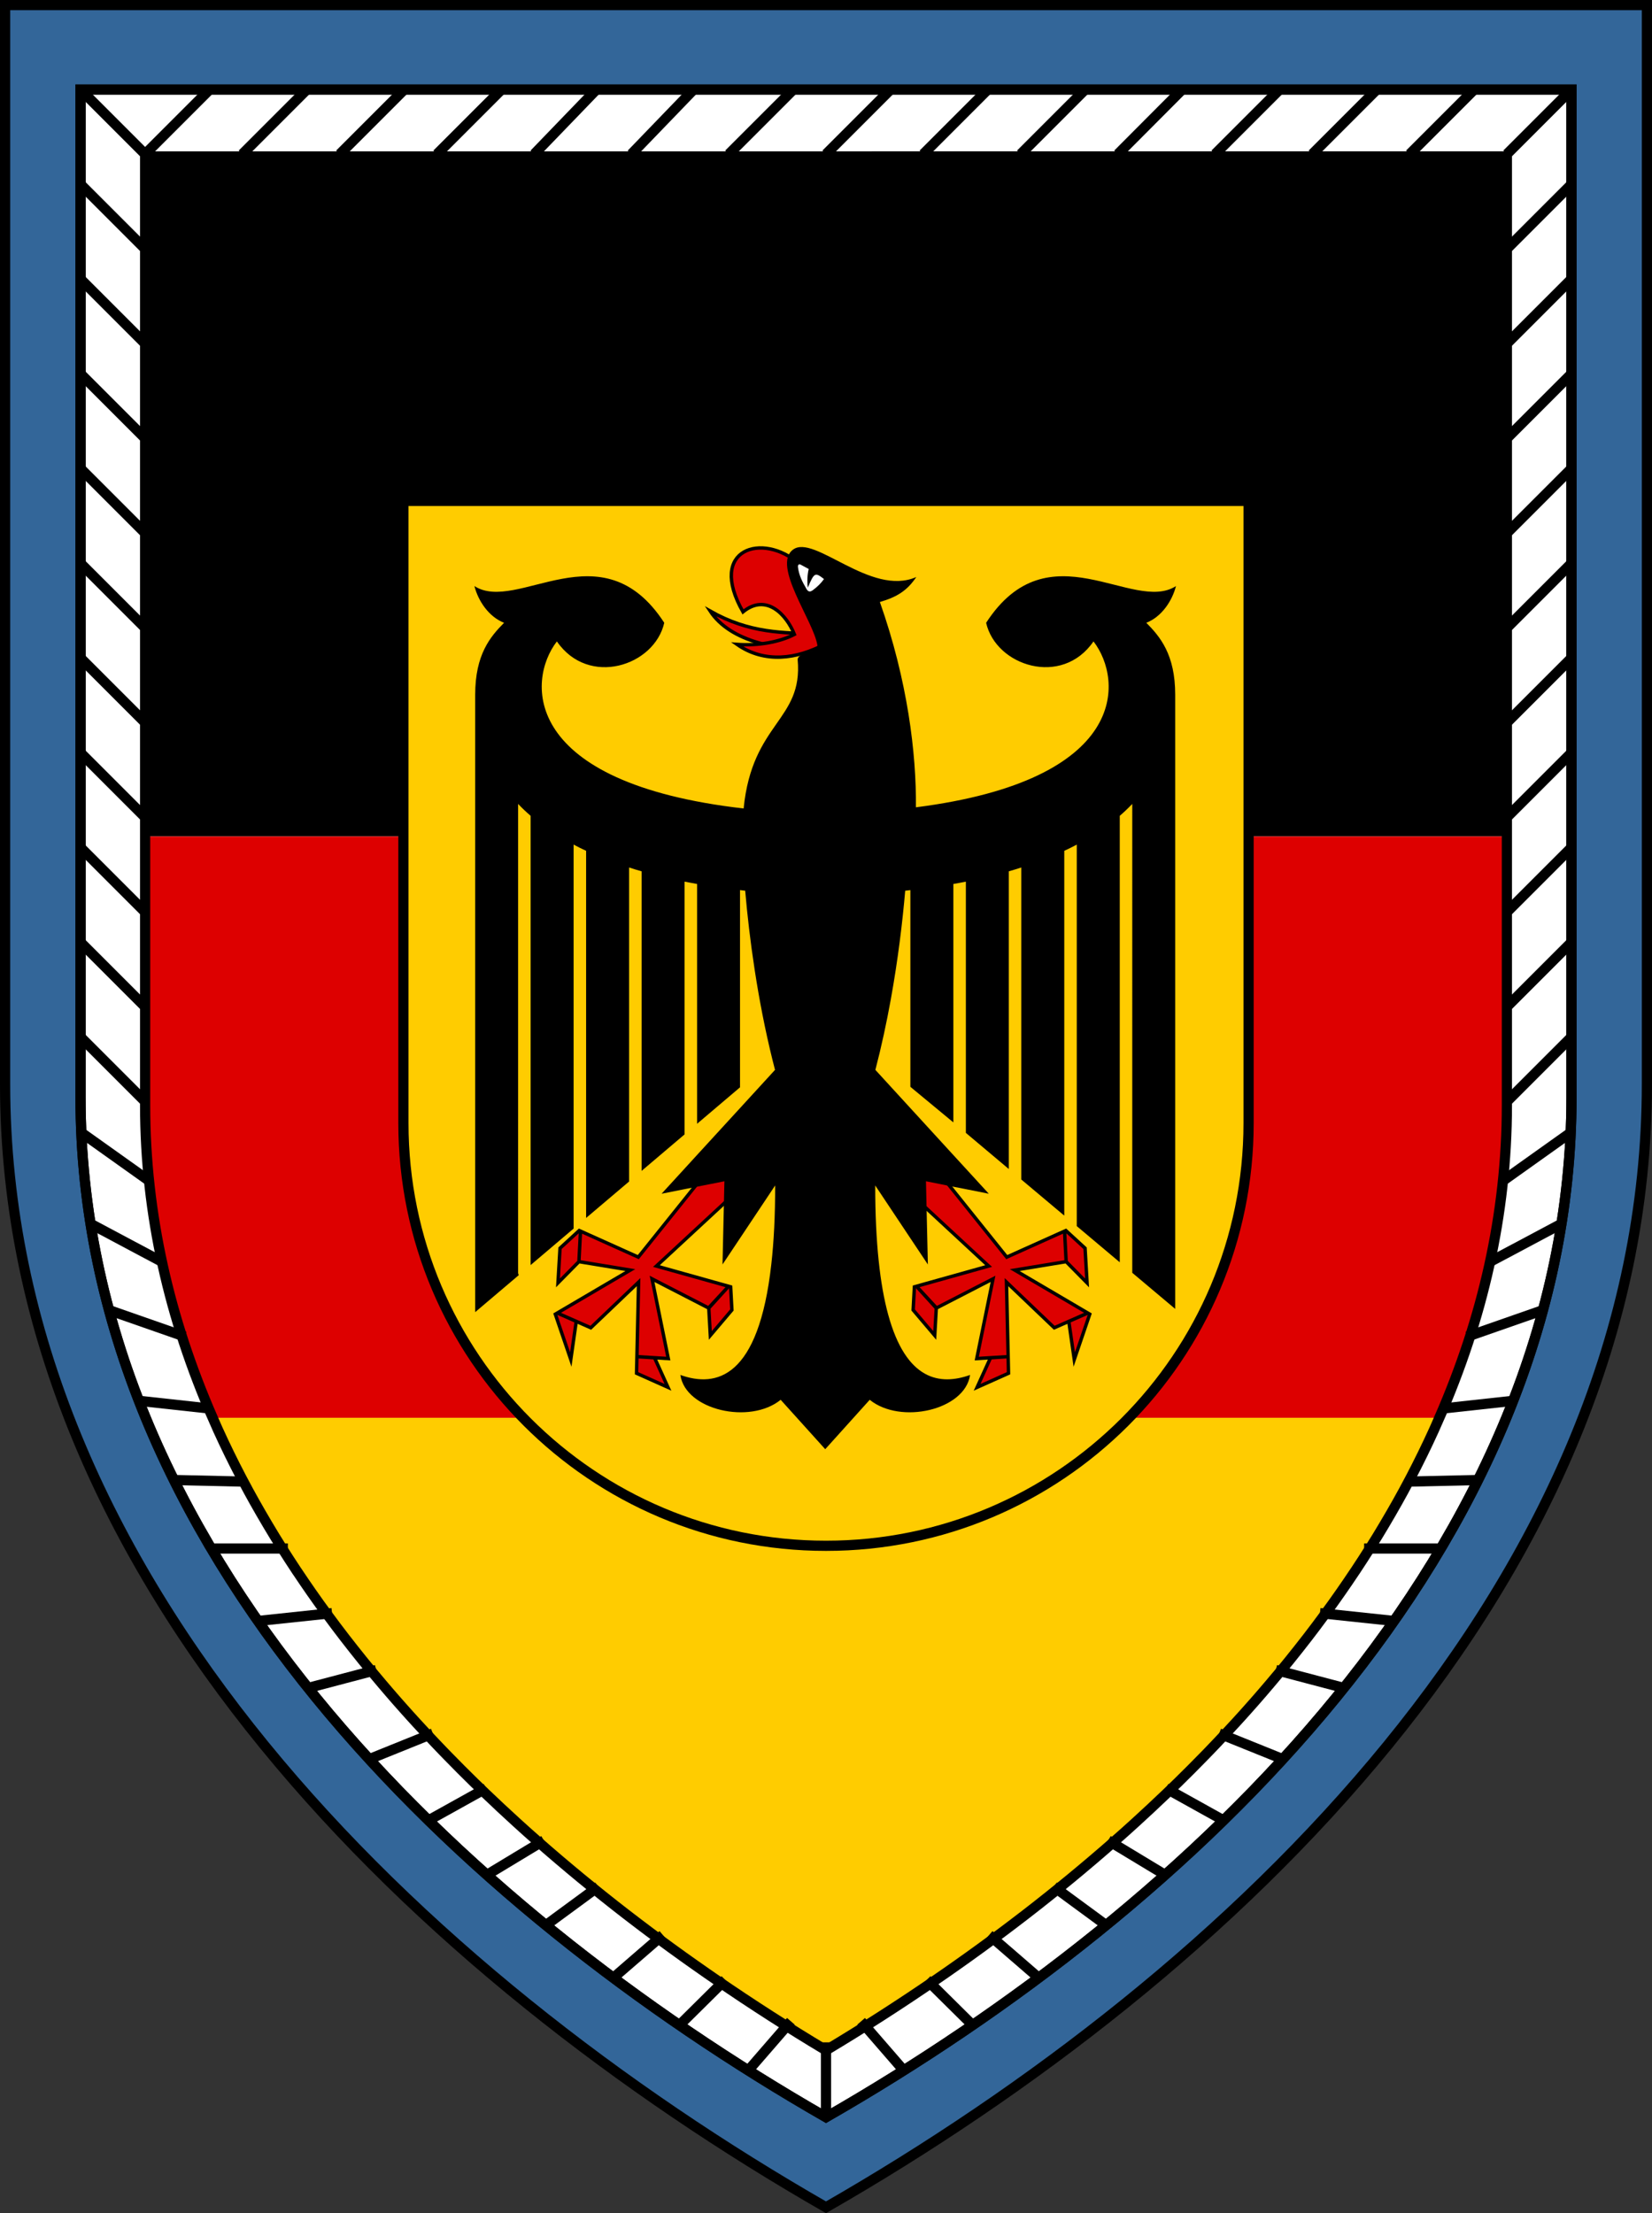
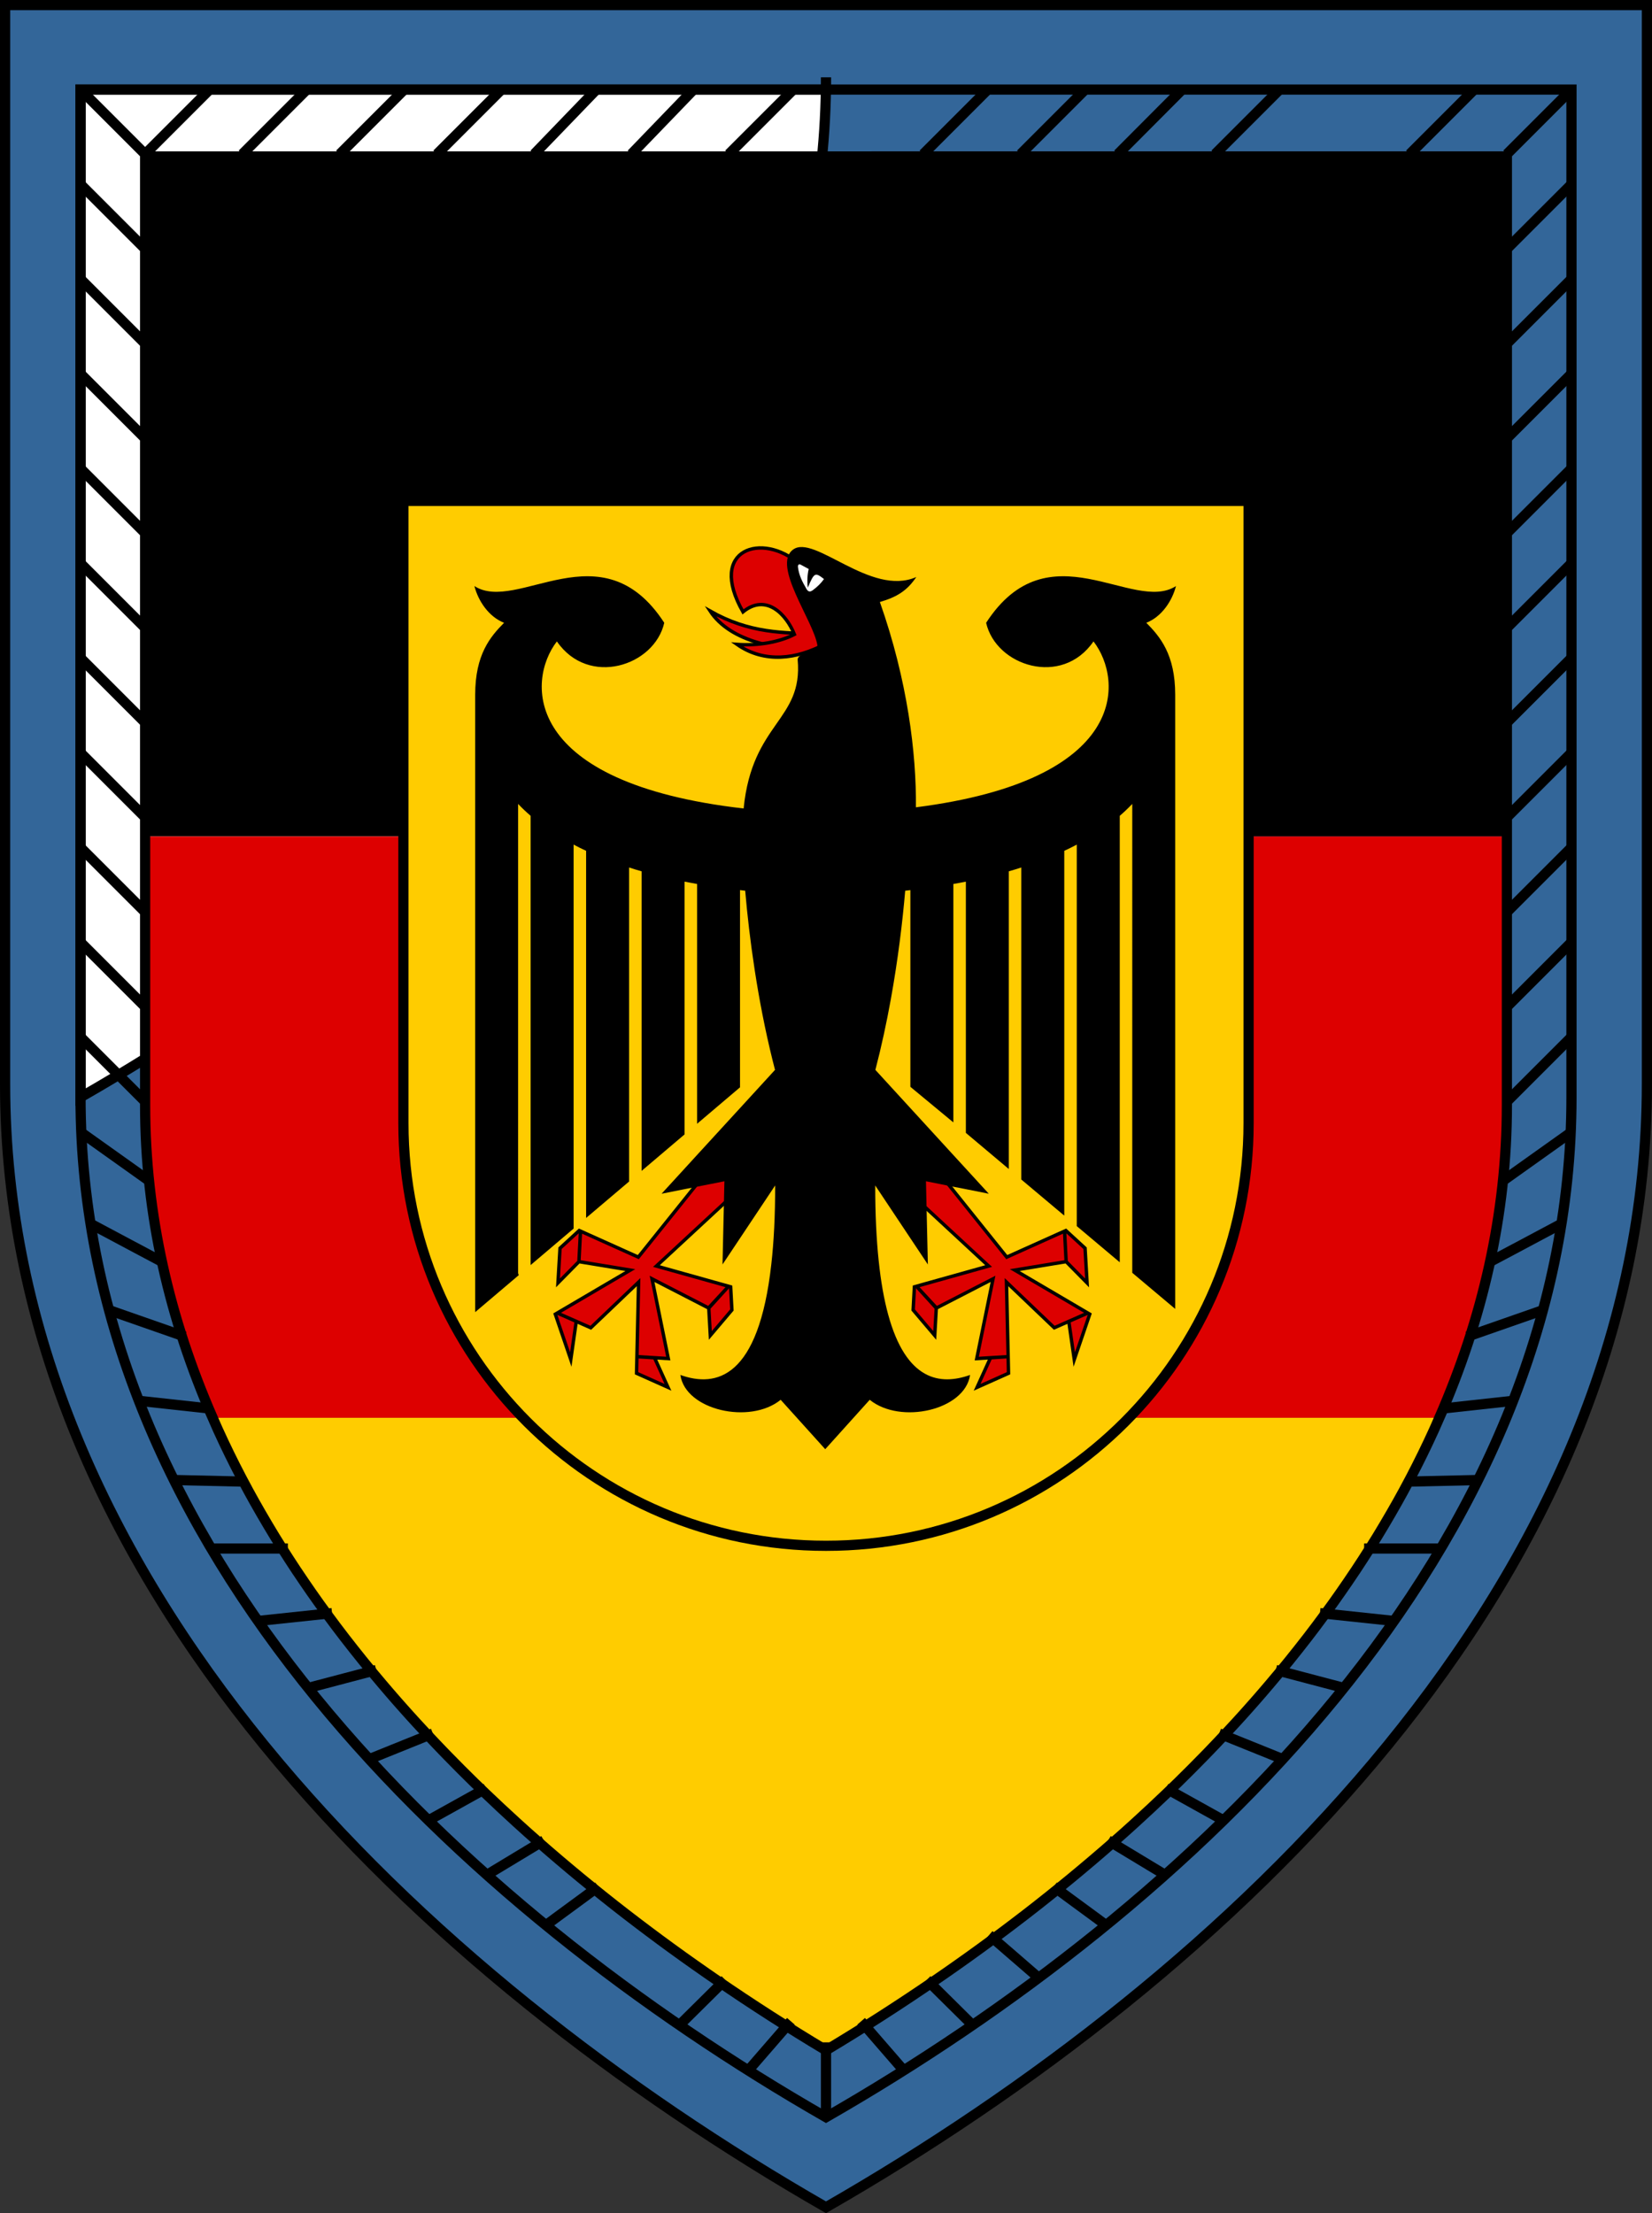
<svg xmlns="http://www.w3.org/2000/svg" version="1.1" id="Ebene_1" x="0px" y="0px" width="486.053px" height="650.977px" viewBox="-22.027 -24.674 486.053 650.977" enable-background="new -22.027 -24.674 486.053 650.977" xml:space="preserve">
  <rect x="-22.027" y="-24.674" width="486.053" height="650.977" fill="#333333" stroke="none" />
  <path fill="#336699" stroke="#000000" stroke-width="3" d="M-20.527,294.218c0,146.019,122.746,262.229,241.526,330.356  c118.781-68.127,241.526-184.339,241.526-330.356V-23.174H-20.527V294.218z" />
  <g>
-     <path fill="#FFFFFF" stroke="#000000" stroke-width="3" d="M1.666,1.667v296.4c0,132.601,111.467,238.134,219.334,300   c107.866-61.866,219.333-167.399,219.333-300V1.667H1.666z" />
+     <path fill="#FFFFFF" stroke="#000000" stroke-width="3" d="M1.666,1.667v296.4c107.866-61.866,219.333-167.399,219.333-300V1.667H1.666z" />
    <g>
      <polygon points="20.67,21.342 20.67,192.342 20.67,221.342 421.33,221.342 421.33,192.342 421.33,21.342   " />
      <path fill="#FFCC00" d="M401.47,392.342c-0.521,1.2-1.05,2.391-1.59,3.58c-1.08,2.38-2.2,4.75-3.351,7.1    c-1.149,2.352-2.34,4.701-3.561,7.03c-0.609,1.16-1.229,2.32-1.859,3.48c-0.061,0.108-0.12,0.21-0.17,0.319    c-0.58,1.049-1.15,2.101-1.74,3.149c-0.641,1.149-1.3,2.3-1.96,3.438c-1.319,2.291-2.681,4.57-4.061,6.842    c-1.391,2.26-2.811,4.51-4.26,6.75c-0.71,1.1-1.439,2.199-2.16,3.3c-0.021,0.01-0.029,0.029-0.04,0.05    c-0.739,1.11-1.489,2.22-2.239,3.32c-1.32,1.93-2.65,3.85-4.011,5.75c-0.21,0.278-0.41,0.568-0.609,0.85    c-1.57,2.181-3.17,4.351-4.79,6.51c-0.811,1.07-1.63,2.142-2.439,3.2c-1.729,2.24-3.49,4.46-5.271,6.67    c-0.46,0.562-0.92,1.131-1.38,1.69c-0.62,0.77-1.25,1.529-1.891,2.29c-0.841,1.01-1.681,2.01-2.53,3.01    c-1.391,1.649-2.811,3.28-4.229,4.91c-0.159,0.18-0.311,0.35-0.46,0.52c-0.601,0.682-1.189,1.352-1.79,2.021    c-0.561,0.64-1.14,1.29-1.729,1.93c-0.609,0.67-1.22,1.34-1.83,2.011c-1.859,2.029-3.729,4.04-5.64,6.04    c-0.74,0.779-1.49,1.569-2.25,2.351c-0.439,0.46-0.881,0.92-1.33,1.369c-2.601,2.681-5.25,5.319-7.931,7.95    c-0.109,0.101-0.22,0.21-0.33,0.311c-0.939,0.91-1.88,1.819-2.819,2.729c-3.011,2.88-6.061,5.729-9.16,8.55    c-1.029,0.931-2.061,1.87-3.101,2.801c-1.05,0.93-2.09,1.859-3.14,2.779c-0.851,0.739-1.7,1.489-2.551,2.229    c-0.311,0.271-0.619,0.54-0.939,0.811c-0.949,0.819-1.899,1.641-2.859,2.449c-2.131,1.812-4.279,3.61-6.439,5.391    c-1.08,0.891-2.17,1.78-3.261,2.66c-1.09,0.88-2.181,1.761-3.279,2.641c-2.16,1.729-4.34,3.439-6.54,5.14    c-0.04,0.03-0.08,0.061-0.13,0.101c-0.99,0.761-1.98,1.521-2.971,2.271c-0.271,0.221-0.551,0.431-0.841,0.641    c-0.938,0.721-1.89,1.431-2.84,2.141c-2.239,1.689-4.5,3.35-6.77,5c-1.142,0.83-2.271,1.649-3.41,2.46    c-2.29,1.64-4.58,3.25-6.88,4.85c-0.95,0.671-1.91,1.33-2.87,1.98c-10.58,7.27-21.36,14.17-32.24,20.688    c-10.88-6.52-21.66-13.42-32.24-20.688c-0.96-0.65-1.92-1.312-2.869-1.98c-2.301-1.6-4.591-3.21-6.881-4.85    c-1.14-0.811-2.27-1.63-3.409-2.46c-2.271-1.65-4.529-3.311-6.771-5c-0.95-0.71-1.899-1.42-2.84-2.141    c-0.29-0.21-0.57-0.42-0.84-0.641c-0.99-0.75-1.98-1.51-2.971-2.271c-0.051-0.04-0.091-0.069-0.131-0.101    c-2.199-1.699-4.38-3.409-6.54-5.14c-1.1-0.88-2.188-1.761-3.278-2.641c-1.091-0.88-2.182-1.771-3.262-2.66    c-2.159-1.779-4.31-3.579-6.438-5.391c-0.96-0.81-1.91-1.63-2.86-2.449c-0.319-0.271-0.63-0.54-0.938-0.811    c-0.852-0.74-1.7-1.49-2.551-2.229c-1.051-0.92-2.091-1.851-3.141-2.779c-1.04-0.931-2.069-1.87-3.1-2.801    c-3.102-2.819-6.15-5.67-9.16-8.55c-0.94-0.91-1.88-1.819-2.82-2.729c-0.109-0.101-0.22-0.21-0.33-0.311    c-2.68-2.631-5.33-5.271-7.93-7.95c-0.45-0.449-0.891-0.909-1.33-1.369c-0.76-0.78-1.51-1.57-2.25-2.351    c-1.91-2-3.78-4.011-5.64-6.04c-0.61-0.671-1.222-1.341-1.83-2.011c-0.591-0.64-1.17-1.29-1.73-1.93    c-0.6-0.67-1.188-1.34-1.79-2.021c-0.148-0.17-0.3-0.34-0.46-0.52c-1.42-1.63-2.84-3.261-4.229-4.91c-0.852-1-1.69-2-2.53-3.01    c-0.641-0.761-1.271-1.521-1.891-2.29c-0.46-0.562-0.92-1.13-1.38-1.69c-1.779-2.21-3.54-4.43-5.271-6.67    c-0.811-1.06-1.63-2.13-2.439-3.199c-1.62-2.16-3.221-4.33-4.79-6.511c-0.199-0.279-0.399-0.569-0.609-0.85    c-1.36-1.9-2.69-3.82-4.011-5.75c-0.75-1.102-1.5-2.21-2.239-3.32c-0.011-0.021-0.021-0.04-0.04-0.05    c-0.721-1.101-1.45-2.2-2.16-3.3c-1.45-2.24-2.87-4.49-4.26-6.75c-1.38-2.271-2.74-4.551-4.062-6.842    c-0.659-1.14-1.318-2.289-1.96-3.438c-0.59-1.05-1.159-2.101-1.739-3.149c-0.051-0.109-0.109-0.211-0.17-0.319    c-0.631-1.16-1.25-2.32-1.859-3.479c-1.221-2.33-2.41-4.681-3.561-7.031c-1.149-2.35-2.271-4.719-3.351-7.1    c-0.54-1.189-1.07-2.38-1.59-3.58H401.47L401.47,392.342z" />
      <path fill="#DD0000" d="M401.47,392.342H40.531c0.52,1.2,1.05,2.391,1.59,3.58c-13.62-30.01-21.45-61.97-21.45-95.51v-79.07    h400.66v79.07c0,33.54-7.829,65.5-21.449,95.51C400.421,394.73,400.95,393.542,401.47,392.342z" />
    </g>
    <path fill="none" stroke="#000000" stroke-width="3" stroke-miterlimit="10" d="M20.67,21.342v171v29v79.07   c0,32.212,7.238,62.961,19.875,91.93H40.53c0.52,1.2,1.05,2.391,1.59,3.58c1.08,2.38,2.2,4.75,3.351,7.1   c1.149,2.352,2.34,4.701,3.561,7.03c0.609,1.16,1.229,2.32,1.859,3.48c0.061,0.108,0.119,0.21,0.17,0.319   c0.58,1.049,1.149,2.101,1.739,3.149c0.642,1.149,1.301,2.3,1.96,3.438c1.32,2.29,2.682,4.57,4.062,6.842   c1.39,2.26,2.81,4.51,4.26,6.75c0.71,1.1,1.439,2.198,2.16,3.3c0.021,0.01,0.029,0.029,0.04,0.05c0.739,1.11,1.489,2.22,2.239,3.32   c1.319,1.93,2.649,3.85,4.011,5.75c0.21,0.278,0.41,0.568,0.609,0.85c1.569,2.181,3.17,4.351,4.79,6.51   c0.811,1.07,1.63,2.142,2.439,3.2c1.729,2.24,3.49,4.46,5.271,6.67c0.46,0.562,0.92,1.13,1.38,1.69   c0.62,0.77,1.25,1.529,1.891,2.29c0.84,1.01,1.68,2.01,2.53,3.01c1.39,1.649,2.81,3.28,4.229,4.91c0.16,0.18,0.312,0.35,0.46,0.52   c0.602,0.682,1.19,1.352,1.79,2.021c0.562,0.64,1.141,1.29,1.73,1.93c0.608,0.67,1.22,1.34,1.83,2.01   c1.858,2.03,3.729,4.04,5.64,6.04c0.74,0.78,1.49,1.57,2.25,2.352c0.439,0.46,0.88,0.92,1.33,1.369c2.6,2.681,5.25,5.319,7.93,7.95   c0.11,0.101,0.221,0.21,0.33,0.311c0.94,0.91,1.88,1.819,2.82,2.729c3.01,2.88,6.06,5.729,9.16,8.55   c1.029,0.931,2.06,1.87,3.1,2.801c1.05,0.93,2.09,1.859,3.141,2.779c0.851,0.739,1.699,1.489,2.551,2.229   c0.31,0.271,0.619,0.54,0.938,0.811c0.95,0.819,1.9,1.641,2.86,2.449c2.13,1.812,4.279,3.61,6.439,5.391   c1.079,0.891,2.17,1.78,3.261,2.66c1.09,0.88,2.18,1.761,3.278,2.641c2.16,1.729,4.341,3.438,6.54,5.14   c0.04,0.03,0.08,0.061,0.131,0.101c0.989,0.761,1.979,1.521,2.971,2.271c0.27,0.22,0.55,0.43,0.84,0.641   c0.939,0.721,1.89,1.431,2.84,2.141c2.24,1.689,4.5,3.35,6.771,5c1.141,0.83,2.271,1.648,3.409,2.46   c2.29,1.64,4.58,3.25,6.881,4.85c0.949,0.67,1.909,1.33,2.869,1.98c10.58,7.27,21.36,14.17,32.24,20.688   c10.88-6.52,21.66-13.42,32.24-20.688c0.96-0.65,1.92-1.312,2.87-1.98c2.3-1.6,4.59-3.21,6.88-4.85   c1.14-0.811,2.271-1.63,3.41-2.46c2.27-1.65,4.529-3.311,6.77-5c0.95-0.71,1.9-1.42,2.841-2.141c0.289-0.211,0.569-0.42,0.84-0.641   c0.989-0.75,1.979-1.51,2.971-2.271c0.05-0.04,0.09-0.069,0.13-0.101c2.2-1.699,4.38-3.41,6.54-5.14   c1.1-0.88,2.189-1.761,3.279-2.641c1.091-0.881,2.181-1.771,3.261-2.66c2.16-1.779,4.31-3.579,6.439-5.391   c0.96-0.81,1.91-1.63,2.859-2.449c0.32-0.271,0.631-0.54,0.939-0.811c0.851-0.74,1.7-1.49,2.551-2.229   c1.05-0.92,2.09-1.851,3.141-2.779c1.04-0.931,2.069-1.87,3.1-2.801c3.101-2.819,6.15-5.67,9.16-8.55   c0.939-0.91,1.88-1.819,2.819-2.729c0.11-0.101,0.221-0.21,0.33-0.311c2.681-2.631,5.33-5.271,7.931-7.95   c0.45-0.449,0.891-0.909,1.33-1.369c0.76-0.78,1.51-1.57,2.25-2.352c1.909-2,3.779-4.01,5.64-6.04c0.61-0.67,1.221-1.34,1.83-2.01   c0.591-0.64,1.17-1.29,1.729-1.93c0.601-0.67,1.189-1.34,1.79-2.021c0.149-0.17,0.301-0.34,0.46-0.52   c1.421-1.63,2.841-3.261,4.229-4.91c0.851-1,1.689-2,2.53-3.01c0.641-0.761,1.271-1.521,1.891-2.29c0.46-0.562,0.92-1.13,1.38-1.69   c1.779-2.21,3.54-4.43,5.271-6.67c0.811-1.06,1.63-2.13,2.439-3.2c1.62-2.159,3.22-4.329,4.79-6.51   c0.199-0.28,0.399-0.569,0.609-0.85c1.359-1.9,2.689-3.82,4.011-5.75c0.75-1.102,1.5-2.21,2.239-3.32   c0.011-0.021,0.021-0.04,0.04-0.05c0.721-1.102,1.45-2.2,2.16-3.3c1.449-2.24,2.869-4.49,4.26-6.75   c1.38-2.271,2.74-4.552,4.061-6.842c0.66-1.14,1.319-2.289,1.96-3.438c0.59-1.05,1.16-2.101,1.74-3.149   c0.05-0.109,0.109-0.211,0.17-0.319c0.63-1.16,1.25-2.32,1.859-3.48c1.221-2.329,2.41-4.68,3.561-7.03   c1.149-2.35,2.271-4.72,3.351-7.1c0.54-1.189,1.069-2.38,1.59-3.58h-0.016c12.638-28.969,19.875-59.718,19.875-91.93v-79.07v-29   v-171H20.67z" />
    <path fill="none" stroke="#000000" stroke-width="3" d="M1.666,298.066c0,132.601,111.467,238.134,219.334,300   c107.866-61.866,219.333-167.399,219.333-300V1.667H1.666V298.066z" />
    <g>
      <line fill="none" stroke="#000000" stroke-width="3" x1="221" y1="576.052" x2="221" y2="598.066" />
      <line fill="none" stroke="#000000" stroke-width="3" x1="20.666" y1="20.667" x2="39.666" y2="1.667" />
      <line fill="none" stroke="#000000" stroke-width="3" x1="68.267" y1="1.667" x2="49.267" y2="20.667" />
      <line fill="none" stroke="#000000" stroke-width="3" x1="77.933" y1="20.667" x2="96.933" y2="1.667" />
      <line fill="none" stroke="#000000" stroke-width="3" x1="125.533" y1="1.667" x2="106.533" y2="20.667" />
      <line fill="none" stroke="#000000" stroke-width="3" x1="135.133" y1="20.667" x2="153.467" y2="1.667" />
      <line fill="none" stroke="#000000" stroke-width="3" x1="182.067" y1="1.667" x2="163.734" y2="20.667" />
      <line fill="none" stroke="#000000" stroke-width="3" x1="192.4" y1="20.667" x2="211.4" y2="1.667" />
-       <line fill="none" stroke="#000000" stroke-width="3" x1="240" y1="1.667" x2="221" y2="20.667" />
      <line fill="none" stroke="#000000" stroke-width="3" x1="249.6" y1="20.667" x2="268.6" y2="1.667" />
      <line fill="none" stroke="#000000" stroke-width="3" x1="297.267" y1="1.667" x2="278.267" y2="20.667" />
      <line fill="none" stroke="#000000" stroke-width="3" x1="306.866" y1="20.667" x2="325.801" y2="1.667" />
      <line fill="none" stroke="#000000" stroke-width="3" x1="354.467" y1="1.667" x2="335.467" y2="20.667" />
-       <line fill="none" stroke="#000000" stroke-width="3" x1="364.067" y1="20.667" x2="383.067" y2="1.667" />
      <line fill="none" stroke="#000000" stroke-width="3" x1="411.733" y1="1.667" x2="392.733" y2="20.667" />
      <line fill="none" stroke="#000000" stroke-width="3" x1="1.666" y1="1.667" x2="20.666" y2="20.667" />
      <line fill="none" stroke="#000000" stroke-width="3" x1="20.666" y1="48.533" x2="1.666" y2="29.533" />
      <line fill="none" stroke="#000000" stroke-width="3" x1="1.666" y1="57.4" x2="20.666" y2="76.4" />
      <line fill="none" stroke="#000000" stroke-width="3" x1="20.666" y1="104.267" x2="1.666" y2="85.267" />
      <line fill="none" stroke="#000000" stroke-width="3" x1="1.666" y1="113.133" x2="20.666" y2="132.133" />
      <line fill="none" stroke="#000000" stroke-width="3" x1="20.666" y1="160" x2="1.666" y2="141" />
      <line fill="none" stroke="#000000" stroke-width="3" x1="1.666" y1="168.867" x2="20.666" y2="187.867" />
      <line fill="none" stroke="#000000" stroke-width="3" x1="20.666" y1="215.733" x2="1.666" y2="196.733" />
      <line fill="none" stroke="#000000" stroke-width="3" x1="1.666" y1="224.6" x2="20.666" y2="243.6" />
      <line fill="none" stroke="#000000" stroke-width="3" x1="20.666" y1="271.467" x2="1.666" y2="252.467" />
      <line fill="none" stroke="#000000" stroke-width="3" x1="1.666" y1="280.333" x2="20.666" y2="299.333" />
      <line fill="none" stroke="#000000" stroke-width="3" x1="2" y1="308.533" x2="21.666" y2="322.533" />
      <line fill="none" stroke="#000000" stroke-width="3" x1="4.333" y1="335.133" x2="26" y2="346.666" />
      <line fill="none" stroke="#000000" stroke-width="3" x1="10" y1="360.666" x2="32.333" y2="368.467" />
      <line fill="none" stroke="#000000" stroke-width="3" x1="18.666" y1="387.334" x2="40" y2="389.666" />
      <line fill="none" stroke="#000000" stroke-width="3" x1="29.666" y1="410.666" x2="50.333" y2="411.133" />
      <line fill="none" stroke="#000000" stroke-width="3" x1="40.333" y1="430.8" x2="62.666" y2="430.8" />
      <line fill="none" stroke="#000000" stroke-width="3" x1="53.666" y1="452.134" x2="75.666" y2="449.8" />
      <line fill="none" stroke="#000000" stroke-width="3" x1="68.666" y1="471.8" x2="88.666" y2="466.533" />
      <line fill="none" stroke="#000000" stroke-width="3" x1="86.666" y1="492.733" x2="105.333" y2="485.2" />
      <line fill="none" stroke="#000000" stroke-width="3" x1="104.333" y1="510.6" x2="121" y2="501.333" />
      <line fill="none" stroke="#000000" stroke-width="3" x1="121.333" y1="526.733" x2="138" y2="516.667" />
      <line fill="none" stroke="#000000" stroke-width="3" x1="138.666" y1="541.533" x2="154" y2="530.267" />
-       <line fill="none" stroke="#000000" stroke-width="3" x1="158.666" y1="556.866" x2="173" y2="544.467" />
      <line fill="none" stroke="#000000" stroke-width="3" x1="177.8" y1="571.066" x2="191.333" y2="557.667" />
      <line fill="none" stroke="#000000" stroke-width="3" x1="198" y1="584.467" x2="210.666" y2="569.866" />
      <line fill="none" stroke="#000000" stroke-width="3" x1="440.333" y1="1.667" x2="421.333" y2="20.667" />
      <line fill="none" stroke="#000000" stroke-width="3" x1="421.333" y1="48.533" x2="440.333" y2="29.533" />
      <line fill="none" stroke="#000000" stroke-width="3" x1="440.333" y1="57.4" x2="421.333" y2="76.4" />
      <line fill="none" stroke="#000000" stroke-width="3" x1="421.333" y1="104.267" x2="440.333" y2="85.267" />
      <line fill="none" stroke="#000000" stroke-width="3" x1="440.333" y1="113.133" x2="421.333" y2="132.133" />
      <line fill="none" stroke="#000000" stroke-width="3" x1="421.333" y1="160" x2="440.333" y2="141" />
      <line fill="none" stroke="#000000" stroke-width="3" x1="440.333" y1="168.867" x2="421.333" y2="187.867" />
      <line fill="none" stroke="#000000" stroke-width="3" x1="421.333" y1="215.733" x2="440.333" y2="196.733" />
      <line fill="none" stroke="#000000" stroke-width="3" x1="440.333" y1="224.6" x2="421.333" y2="243.6" />
      <line fill="none" stroke="#000000" stroke-width="3" x1="421.333" y1="271.467" x2="440.333" y2="252.467" />
      <line fill="none" stroke="#000000" stroke-width="3" x1="440.333" y1="280.333" x2="421.333" y2="299.333" />
      <line fill="none" stroke="#000000" stroke-width="3" x1="440.001" y1="308.533" x2="420.333" y2="322.533" />
      <line fill="none" stroke="#000000" stroke-width="3" x1="437.666" y1="335.133" x2="416.001" y2="346.666" />
      <line fill="none" stroke="#000000" stroke-width="3" x1="432.001" y1="360.666" x2="409.666" y2="368.467" />
      <line fill="none" stroke="#000000" stroke-width="3" x1="423.333" y1="387.334" x2="402.001" y2="389.666" />
      <line fill="none" stroke="#000000" stroke-width="3" x1="412.333" y1="410.666" x2="391.666" y2="411.133" />
      <line fill="none" stroke="#000000" stroke-width="3" x1="401.666" y1="430.8" x2="379.333" y2="430.8" />
      <line fill="none" stroke="#000000" stroke-width="3" x1="388.333" y1="452.134" x2="366.333" y2="449.8" />
      <line fill="none" stroke="#000000" stroke-width="3" x1="373.333" y1="471.8" x2="353.333" y2="466.533" />
      <line fill="none" stroke="#000000" stroke-width="3" x1="355.333" y1="492.733" x2="336.666" y2="485.2" />
      <line fill="none" stroke="#000000" stroke-width="3" x1="337.666" y1="510.6" x2="321.001" y2="501.333" />
      <line fill="none" stroke="#000000" stroke-width="3" x1="320.666" y1="526.733" x2="304.001" y2="516.667" />
      <line fill="none" stroke="#000000" stroke-width="3" x1="303.333" y1="541.533" x2="288" y2="530.267" />
      <line fill="none" stroke="#000000" stroke-width="3" x1="283.333" y1="556.866" x2="269" y2="544.467" />
      <line fill="none" stroke="#000000" stroke-width="3" x1="264.2" y1="571.066" x2="250.666" y2="557.667" />
      <line fill="none" stroke="#000000" stroke-width="3" x1="244" y1="584.467" x2="231.333" y2="569.866" />
    </g>
  </g>
  <g>
    <path fill="#FFCC00" stroke="#000000" stroke-width="3" d="M96.666,305.666C96.666,374.334,152.332,430,221,430   c68.667,0,124.333-55.666,124.333-124.334v-183H96.666V305.666z" />
    <g id="Bewehrung">
      <g>
        <path fill="#DD0000" stroke="#000000" stroke-miterlimit="5" d="M219.518,161.784c-11.356-0.276-21.057-0.185-32.599-6.714     c6.068,9.196,20.367,11.679,32.735,11.404" />
        <path fill="#DD0000" stroke="#000000" stroke-miterlimit="5" d="M213.082,141.139c-10.713-9.377-27.126-4.503-16.507,14.162     c6.898-5.609,12.83,0.873,15.126,6.62c-4.322,2.252-10.667,3.404-16.875,2.943c8.048,5.653,17.657,4.366,25.935-0.139" />
      </g>
      <path fill="#DD0000" stroke="#000000" stroke-miterlimit="5" d="M188.391,316.904l-22.619,28.184l-17.378-7.816l-5.654,5.196    l-0.599,10.207l6.164-6.254l0.459-8.823l-0.459,8.823l15.123,2.486L141.36,361.87l4.551,13.333l1.609-11.219l-5.746-2.525    l10.021,4.412l14.066-13.426l-0.597,26.805l9.239,4.135l-3.951-8.687l-4.967-0.322l9.011,0.554l-4.778-23.447l16.687,8.597    l5.563-6.113l-5.563,6.022l0.46,8.135l6.346-7.488l-0.367-6.805l-21.838-6.116l26.896-24.918" />
      <path fill="#DD0000" stroke="#000000" stroke-miterlimit="5" d="M251.562,316.904l22.62,28.184l17.383-7.816l5.655,5.196    l0.594,10.207l-6.16-6.254l-0.456-8.823l0.456,8.823l-15.126,2.486l22.071,12.963l-4.553,13.333l-1.61-11.219l5.752-2.525    l-10.025,4.412l-14.065-13.426l0.6,26.805l-9.243,4.135l3.954-8.687l4.964-0.322l-9.014,0.554l4.784-23.447l-16.688,8.597    l-5.565-6.113l5.565,6.022l-0.463,8.135l-6.349-7.488l0.367-6.805l21.842-6.116l-26.895-24.918" />
    </g>
    <g>
      <g id="XMLID_1_">
        <g>
          <path d="M245.823,301.261l-10.295-11.241c1.798-6.896,3.301-13.923,4.541-20.755c2.109-11.652,3.449-22.796,4.234-31.948      c0.508-0.05,1.012-0.115,1.52-0.181v57.854l0.82,0.688l11.829,9.783v-70.125c1.24-0.212,2.467-0.44,3.677-0.687v73.899      l12.63,10.622V231.61c1.241-0.359,2.468-0.718,3.677-1.126v91.775l12.649,10.623v-107.3c1.241-0.573,2.482-1.176,3.677-1.831      v112.22l12.649,10.639V215.286c1.289-1.112,2.515-2.272,3.677-3.498V349.7l12.634,10.622V179.659      c0-11.864-4.494-17.109-8.5-21.146c4.462-1.749,7.584-6.341,8.728-10.803c-12.63,8.171-37.505-17.469-55.857,10.803      c2.892,12.73,22.308,18.989,31.59,5.474c8.857,11.505,10.329,40.823-52.247,48.798c0.15-15.803-2.451-37.309-10.604-60.384      c5.014-1.472,8.006-3.318,10.719-7.354c-13.385,5.916-30.036-12.747-36.279-8.056c-6.259,4.69,6.064,20.967,7.175,28.141      c0.359,2.614-5.803,1.847-5.803,4.232c1.604,17.96-13.367,18.369-15.899,43.765c-65.319-7.485-63.915-37.49-54.942-49.142      c9.282,13.516,28.698,7.257,31.589-5.474c-18.353-28.271-43.224-2.632-55.856-10.803c1.144,4.462,4.265,9.054,8.727,10.803      c-4.004,4.036-8.498,9.282-8.498,21.146v181.61l12.813-10.867l-0.182-0.571V211.788c1.161,1.226,2.386,2.386,3.677,3.498v132.14      l12.647-10.734v-112.94c1.194,0.653,2.436,1.258,3.677,1.831v107.986l12.649-10.719v-92.366c1.21,0.409,2.436,0.768,3.677,1.127      v88.116l12.649-10.735V234.65c1.226,0.246,2.45,0.474,3.677,0.687v70.532l12.633-10.721v-58.014      c0.506,0.065,1.012,0.131,1.521,0.18c1.176,13.76,3.627,31.998,8.023,49.729c0.246,0.998,0.49,1.995,0.752,2.975l-10.296,11.24      l-12.633,13.776l-3.677,4.022l-6.768,7.387l6.768-1.341l3.677-0.732l8.04-1.588l-0.557,24.467l5.148-7.717l10.345-15.524      c0,8.956-0.393,16.604-1.128,23.094c-3.742,33.648-16.178,36.424-26.768,32.649c1.472,10.345,20.459,14.66,29.513,7.306      l13.108,14.531l13.091-14.531c9.066,7.354,28.042,3.039,29.526-7.306c-8.774,3.122-18.794,1.749-24.121-17.847      c-2.352-8.658-3.789-20.898-3.789-37.896l10.343,15.525l5.147,7.716l-0.556-24.467l8.056,1.603l3.679,0.717l6.75,1.34      l-6.75-7.369l-3.679-4.006l-11.029-12.043" />
        </g>
      </g>
    </g>
    <path id="Auge" fill="#FFFFFF" d="M213.501,141.39c-0.399-0.211-0.836-0.005-0.747,0.758c0.313,2.568,1.379,4.449,2.471,6.36   c0.396,0.699,0.902,1.136,1.842,0.448c1.271-0.927,2.432-2.025,3.342-3.308c-2.562-1.968-2.841-2.083-4.762,2.534   c-0.228-1.872-0.138-3.864,0.265-5.495" />
  </g>
</svg>